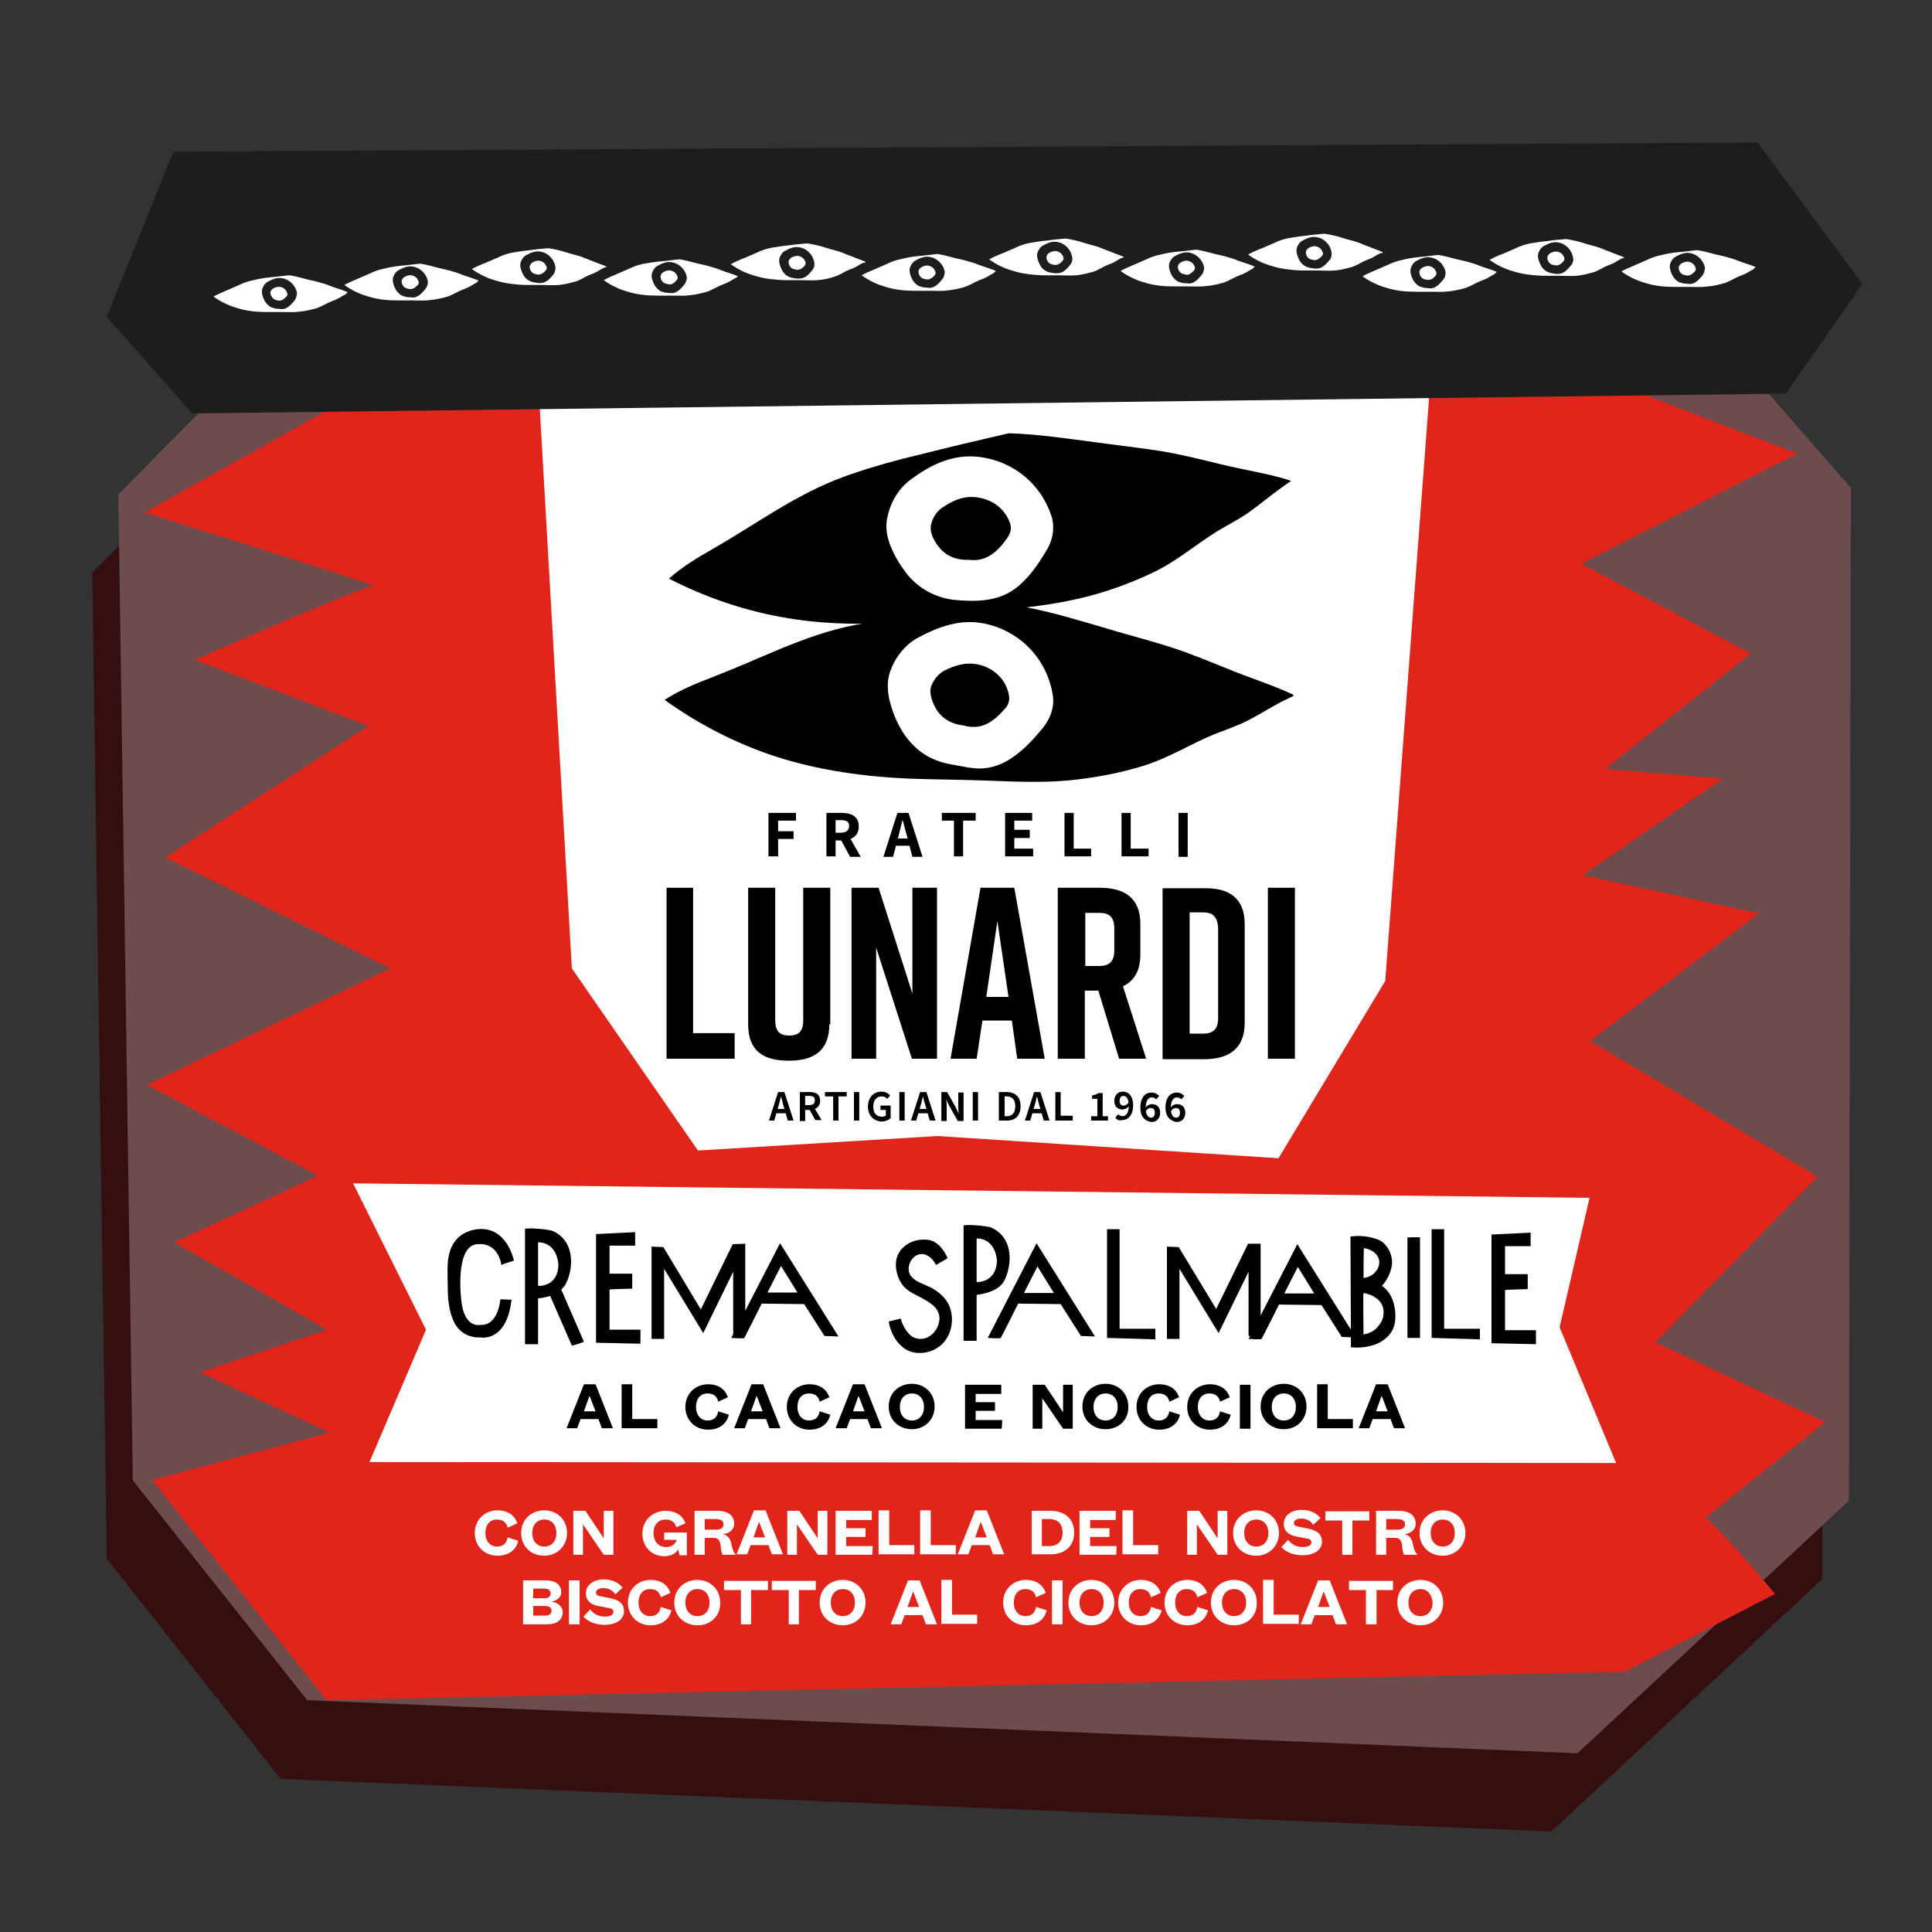
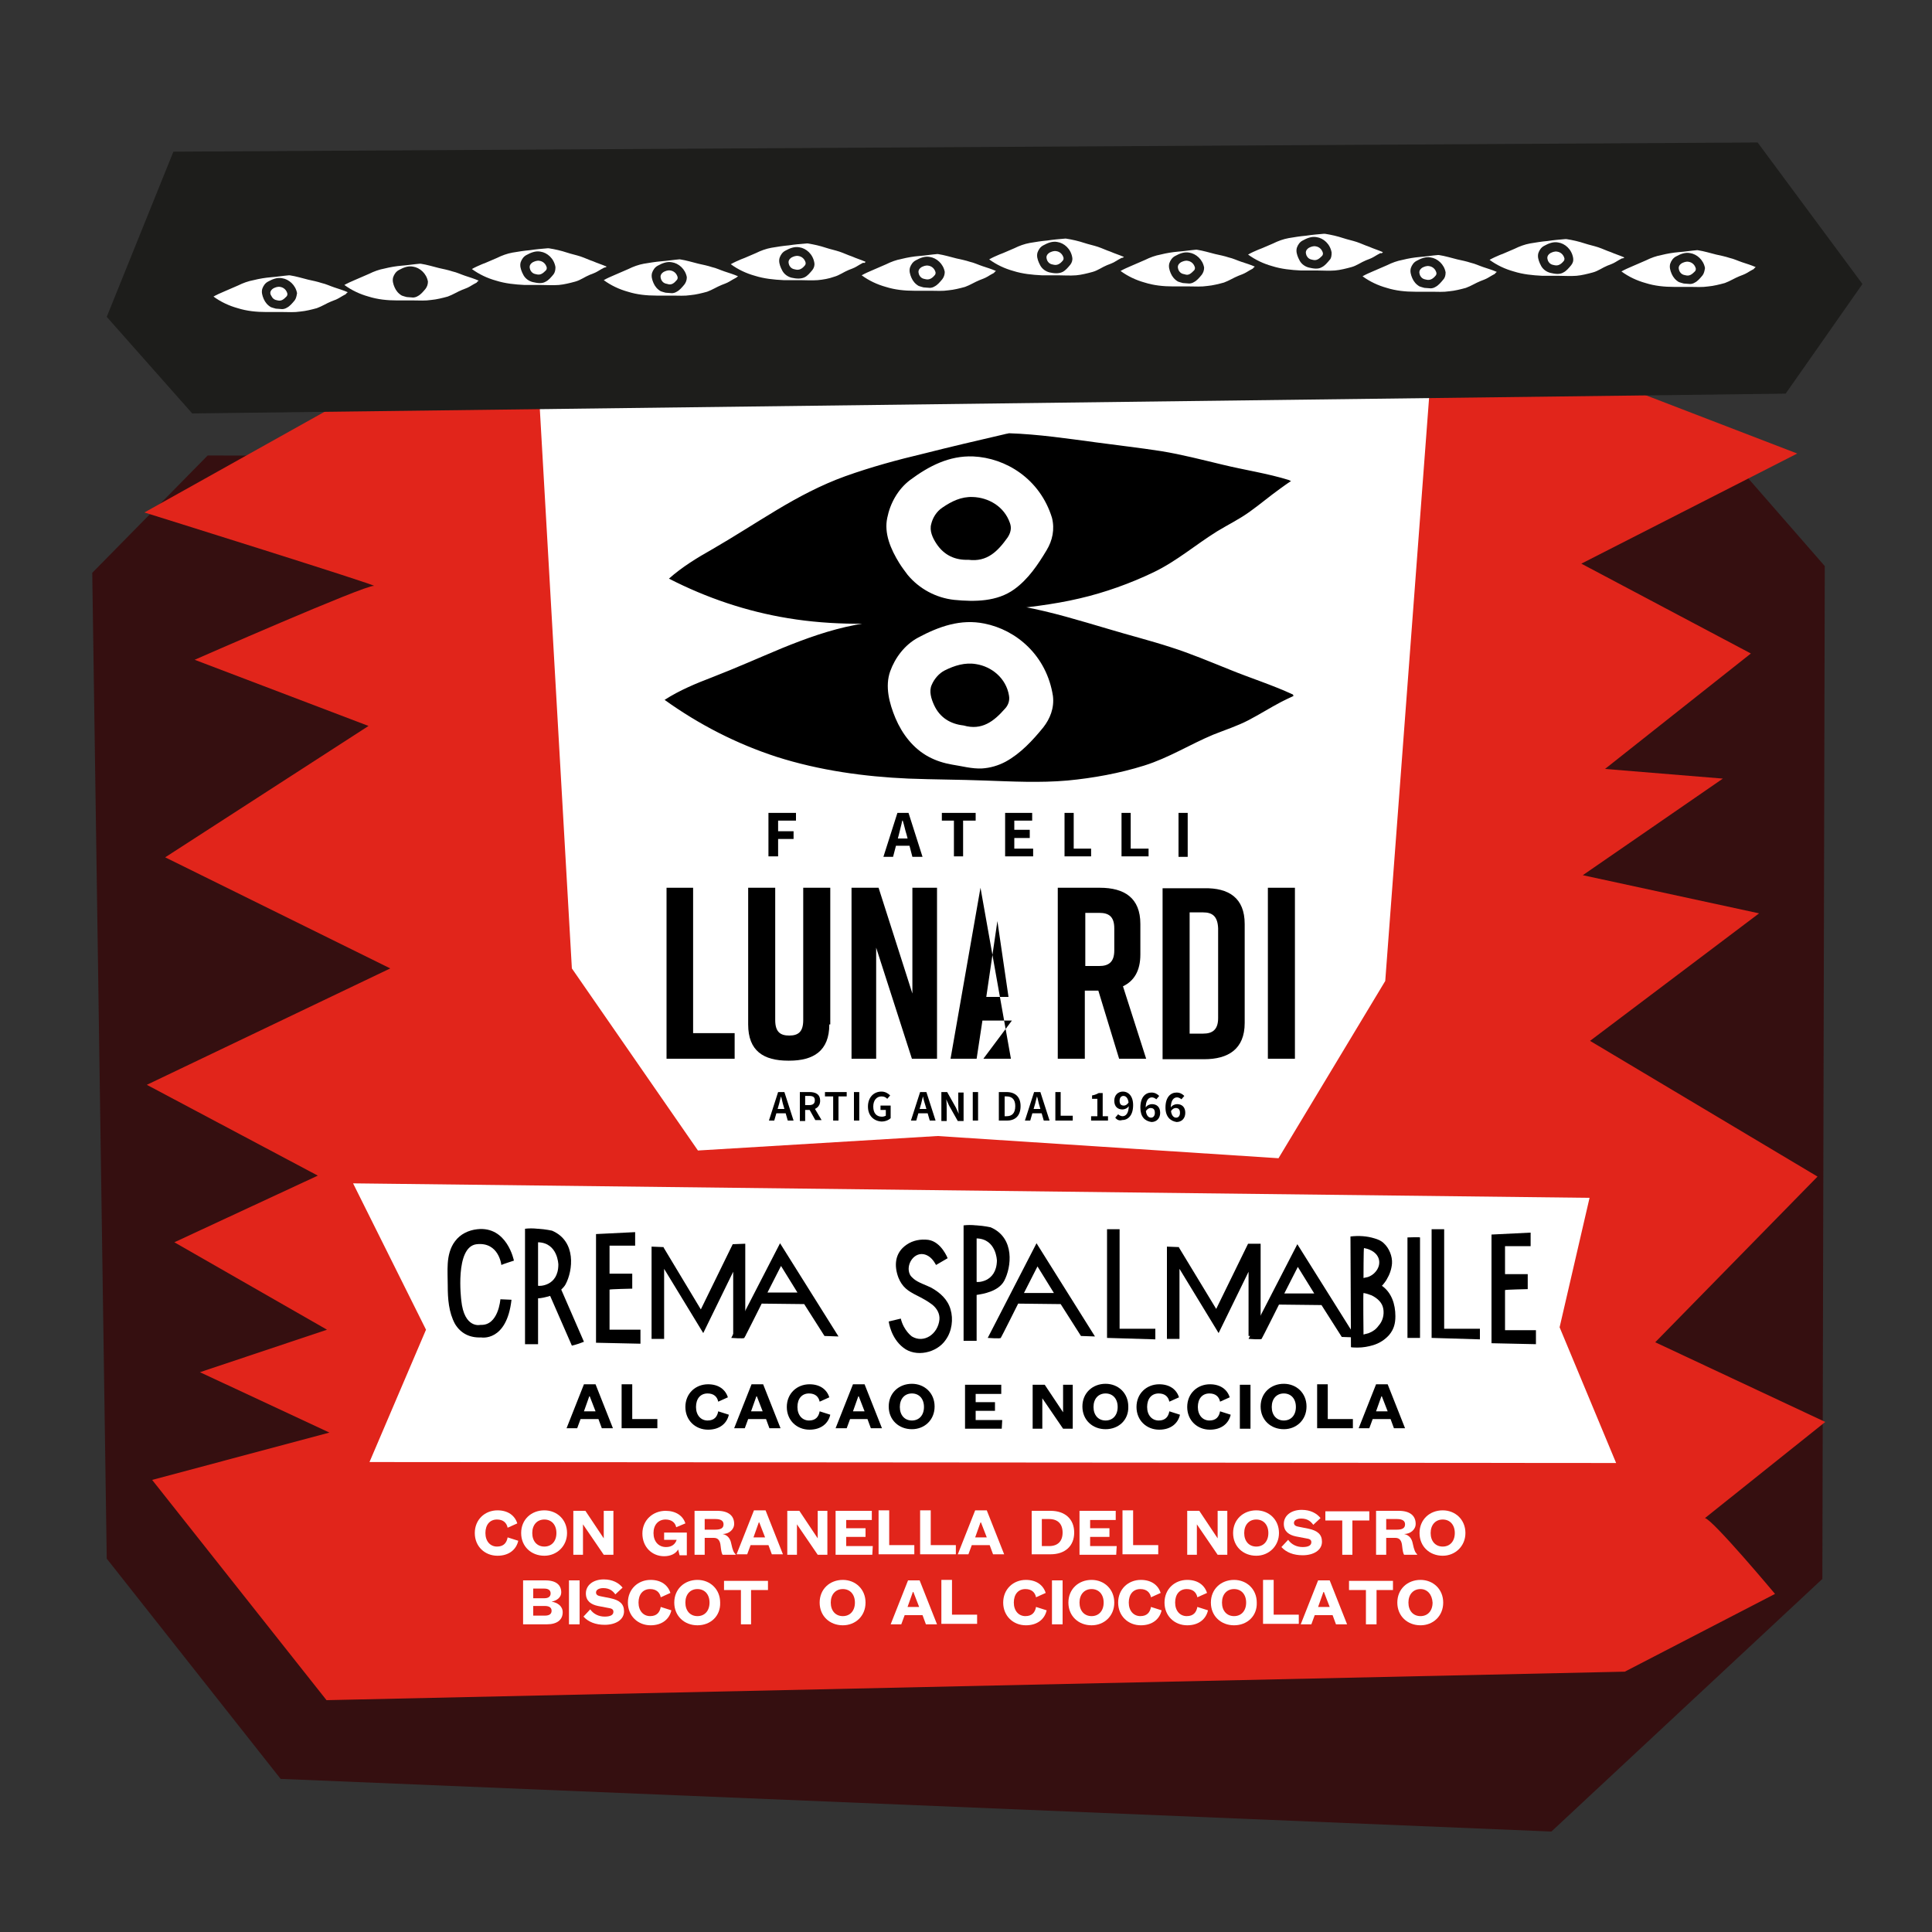
<svg xmlns="http://www.w3.org/2000/svg" version="1.1" id="Livello_1" x="0px" y="0px" viewBox="0 0 400 400" style="enable-background:new 0 0 400 400;" xml:space="preserve">
  <rect x="0" y="0" width="400" height="400" fill="#333333" stroke="none" />
  <style type="text/css"> .st0{fill:#350F10;} .st1{fill:#6C4C4C;} .st2{fill:#E1251B;} .st3{fill:#FFFFFF;} .st4{fill:#1D1D1B;} </style>
  <g>
    <g>
      <polygon class="st0" points="43,94.3 19.1,118.6 22.1,322.7 58.1,368.3 321.2,379.2 377.3,326.9 377.8,117.2 358.6,95.2 " />
    </g>
    <g>
-       <polygon class="st1" points="48.4,78.1 24.5,102.4 27.5,306.5 63.6,352 326.6,363 382.8,310.7 383.2,101 364,79 " />
-     </g>
+       </g>
    <g>
      <path class="st2" d="M336.4,346.1l31.1-16.1c0,0-12.8-15.3-14.5-15.7l24.9-19.9l-35.2-16.5l33.6-34.3l-47.1-28.1l35-26.4 l-36.5-7.9l29-20l-24.4-2l30.2-23.9l-35.1-18.6l44.7-22.8l-39.5-15.2h-14.8v-0.1H87.6l0,0h-8.5l-49.2,27.5 c0,0,49.3,15.4,47.5,15.2c-1.8-0.2-37.1,15.3-37.1,15.3l36,13.7l-42.1,27.2l46.6,23l-50.4,24.1l35.4,18.8l-29.7,13.8l31.6,18.1 l-26.3,8.8l26.8,12.5l-36.7,9.8L67.6,352L336.4,346.1z" />
    </g>
    <g>
      <g>
        <polygon class="st3" points="110.7,66.1 118.4,200.5 144.5,238.2 194.1,235.2 264.7,239.8 286.8,203.1 297.1,66.1 " />
      </g>
      <g>
        <g>
          <polygon points="152.1,219.2 138,219.2 138,183.8 143.5,183.8 143.5,213.9 152.1,213.9 " />
        </g>
        <g>
          <path d="M171.7,212.1c0,5.5-3.3,7.5-8.3,7.5h-0.2c-5.1,0-8.3-2-8.3-7.5v-28.3h5.6v27.4c0,2.5,1.1,3.2,2.9,3.2 c1.8,0,2.9-0.7,2.9-3.2v-27.4h5.6v28.3H171.7z" />
        </g>
        <g>
          <polygon points="176.3,219.2 176.3,183.8 181.9,183.8 188.9,205.7 188.9,183.8 194,183.8 194,219.2 188.8,219.2 181.4,196.2 181.4,219.2 " />
        </g>
        <g>
-           <path d="M209.5,211.3h-6.1l-1.2,7.9h-5.4l6.2-35.4h7l6.3,35.4h-5.7L209.5,211.3z M208.8,206.4l-2.3-15.7l-2.3,15.7H208.8z" />
+           <path d="M209.5,211.3h-6.1l-1.2,7.9h-5.4l6.2-35.4l6.3,35.4h-5.7L209.5,211.3z M208.8,206.4l-2.3-15.7l-2.3,15.7H208.8z" />
        </g>
        <g>
          <path d="M231.7,219.2l-4.3-14.1h-2.8v14.1H219v-35.4h8.7c5.1,0,8.4,2.1,8.4,7.5v6.3c0,3.4-1.3,5.5-3.6,6.6l4.8,15H231.7z M224.7,200h2.9c1.8,0,3.1-0.7,3.1-3.2v-4.6c0-2.5-1.2-3.2-3.1-3.2h-2.9V200z" />
        </g>
        <g>
          <path d="M257.7,191.3v20.5c0,5.4-3.4,7.5-8.4,7.5h-8.6v-35.4h8.6C254.4,183.8,257.7,185.9,257.7,191.3 M249.1,188.9h-2.8V214 h2.8c1.8,0,3.1-0.7,3.1-3.2v-18.6C252.1,189.6,250.9,188.9,249.1,188.9" />
        </g>
        <g>
          <rect x="262.5" y="183.8" width="5.6" height="35.4" />
        </g>
        <g>
          <path d="M200.5,115.9c-2.7,0.1-5-0.9-6.6-3.3c-0.8-1.2-1.5-2.7-1.1-4.1c0.3-1.3,1.1-2.6,2.3-3.4c1.9-1.3,3.9-2.3,6.3-2.2 c3.2,0.1,6.5,1.9,7.7,5.4c0.4,1.1,0.1,2.1-0.5,3C206.6,114.1,204.4,116.4,200.5,115.9" />
        </g>
        <g>
          <path d="M266.9,99.4c-4.5-1.4-9.3-2.1-13.8-3.2c-4.2-1-8.4-2.1-12.7-2.8c-4.5-0.7-9-1.2-13.4-1.8c-6-0.8-12-1.7-18.1-1.9 c-0.3,0.1-0.6,0.1-0.9,0.2c-5.6,1.3-11.2,2.6-16.7,4c-5.5,1.3-11,2.8-16.3,4.7c-5,1.8-9.7,4.3-14.2,7s-8.8,5.5-13.3,8.1 c-3.2,1.8-6.3,3.7-9,6.1c7.8,4,16.1,6.8,24.7,8.2c9.1,1.5,18.5,1.4,27.7,0.4c5.2-0.5,10.5-1.4,15.7-2c5.7-0.6,11.4-1.2,16.9-2.5 c5.2-1.2,10.5-3.1,15.3-5.4s8.7-5.7,13.2-8.5c2.3-1.4,4.6-2.5,6.8-4.1c2.1-1.5,4.1-3.2,6.2-4.7c0.7-0.5,1.5-1.1,2.3-1.6 C267.1,99.5,267,99.5,266.9,99.4 M216.7,113.9c-1.8,3-3.8,6-6.7,8.1c-3.6,2.6-8.2,2.6-12.4,2.2c-3.8-0.4-7.3-2.3-9.7-5.2 c-0.6-0.8-1.2-1.6-1.7-2.4c-1.8-2.9-3.2-6.2-2.5-9.4c0.6-3,2.2-5.9,4.7-7.8c3.9-2.9,8.1-5.1,13.1-4.9 c6.7,0.3,13.8,4.6,16.3,12.7C218.4,109.6,217.9,111.9,216.7,113.9" />
        </g>
        <g>
          <path d="M199.5,150.2c-2.7-0.3-4.9-1.6-6.1-4.2c-0.6-1.3-1.1-2.9-0.5-4.2c0.5-1.2,1.5-2.4,2.7-3c2-1,4.2-1.7,6.5-1.3 c3.2,0.5,6.2,2.9,6.8,6.5c0.2,1.1-0.2,2.1-0.9,2.8C205.8,149.3,203.3,151.3,199.5,150.2" />
        </g>
        <g>
          <path d="M267.7,143.8c-4.3-2-8.8-3.4-13.2-5.2c-4-1.6-8-3.3-12.1-4.6c-4.3-1.4-8.7-2.5-13-3.8c-5.8-1.7-11.6-3.5-17.6-4.6 c-0.3,0-0.6,0-0.9,0.1c-5.7,0.4-11.4,0.9-17.1,1.5c-5.6,0.5-11.3,1.1-16.8,2.2c-5.2,1-10.2,2.8-15.1,4.8c-4.8,2-9.5,4.1-14.4,6 c-3.4,1.3-6.8,2.7-9.9,4.7c7.1,5.1,14.9,9.1,23.2,11.8c8.8,2.8,18.1,4.1,27.3,4.5c5.3,0.2,10.5,0.2,15.8,0.4 c5.7,0.2,11.4,0.5,17.1,0c5.3-0.5,10.8-1.5,15.9-3.1c5.1-1.6,9.5-4.4,14.3-6.4c2.5-1,5-1.8,7.3-3s4.5-2.6,6.8-3.8 c0.8-0.4,1.6-0.8,2.5-1.2L267.7,143.8z M216,150.6c-2.2,2.7-4.7,5.4-7.8,7.1c-1.5,0.8-3.2,1.3-4.9,1.4c-2.1,0.1-4.2-0.5-6.2-0.8 c-1.7-0.3-3.3-0.8-4.8-1.6c-3.2-1.7-5.5-4.7-6.9-8c-1.3-3.1-2.2-6.6-1.1-9.7c1-2.8,3-5.5,5.8-7c4.3-2.3,8.8-3.9,13.7-2.9 c6.6,1.3,12.9,6.6,14.2,15C218.3,146.6,217.4,148.8,216,150.6" />
        </g>
        <g>
          <path d="M161.1,226.1h1.3l1.9,5.9h-1.2l-0.9-3.1c-0.2-0.6-0.3-1.3-0.5-1.9l0,0c-0.2,0.6-0.3,1.3-0.5,1.9l-0.9,3.1h-1.1 L161.1,226.1z M160.4,229.6h2.8v0.9h-2.8V229.6z" />
        </g>
        <g>
          <path d="M165.6,226.1h2c1.2,0,2.2,0.4,2.2,1.8c0,1.3-1,1.9-2.2,1.9h-0.9v2.3h-1.1V226.1z M167.5,228.8c0.8,0,1.2-0.3,1.2-1 s-0.4-0.9-1.2-0.9h-0.8v1.9H167.5z M167.4,229.4l0.8-0.7l1.9,3.2h-1.3L167.4,229.4z" />
        </g>
        <g>
          <polygon points="172.5,227 170.8,227 170.8,226.1 175.3,226.1 175.3,227 173.6,227 173.6,232 172.5,232 " />
        </g>
        <g>
          <rect x="176.8" y="226.1" width="1.1" height="5.9" />
        </g>
        <g>
          <path d="M179.7,229.1c0-1.9,1.2-3.1,2.8-3.1c0.8,0,1.4,0.4,1.8,0.8l-0.6,0.7c-0.3-0.3-0.6-0.5-1.2-0.5c-1,0-1.7,0.8-1.7,2.1 s0.6,2.1,1.8,2.1c0.3,0,0.6-0.1,0.8-0.2v-1.2h-1.1v-0.9h2.1v2.6c-0.4,0.4-1.1,0.7-1.9,0.7C180.9,232.1,179.7,231,179.7,229.1" />
        </g>
        <g>
-           <rect x="186.2" y="226.1" width="1.1" height="5.9" />
-         </g>
+           </g>
        <g>
          <path d="M190.5,226.1h1.3l1.9,5.9h-1.2l-0.9-3.1c-0.2-0.6-0.4-1.3-0.5-1.9l0,0c-0.2,0.6-0.3,1.3-0.5,1.9l-0.9,3.1h-1.1 L190.5,226.1z M189.7,229.6h2.8v0.9h-2.8V229.6z" />
        </g>
        <g>
          <path d="M194.9,226.1h1.2l1.8,3.2l0.6,1.3l0,0c-0.1-0.6-0.1-1.4-0.1-2v-2.4h1.1v5.9h-1.2l-1.8-3.2l-0.6-1.3l0,0 c0.1,0.6,0.1,1.4,0.1,2v2.5h-1.1V226.1z" />
        </g>
        <g>
          <rect x="201.4" y="226.1" width="1.1" height="5.9" />
        </g>
        <g>
          <path d="M206.8,226.1h1.6c1.8,0,2.9,1,2.9,2.9c0,2-1.1,3-2.8,3h-1.7V226.1z M208.4,231.1c1.1,0,1.8-0.6,1.8-2.1 c0-1.4-0.7-2-1.8-2H208v4.1H208.4z" />
        </g>
        <g>
          <path d="M214.1,226.1h1.3l1.9,5.9h-1.2l-0.9-3.1c-0.2-0.6-0.3-1.3-0.5-1.9l0,0c-0.2,0.6-0.3,1.3-0.5,1.9l-0.9,3.1h-1.1 L214.1,226.1z M213.4,229.6h2.8v0.9h-2.8V229.6z" />
        </g>
        <g>
          <polygon points="218.5,226.1 219.6,226.1 219.6,231 222.1,231 222.1,232 218.5,232 " />
        </g>
        <g>
          <path d="M225.9,231.1h1.3v-3.6h-1.1v-0.7c0.6-0.1,1-0.3,1.4-0.5h0.8v4.8h1.1v0.9h-3.5V231.1z" />
        </g>
        <g>
          <path d="M230.9,231.4l0.6-0.7c0.2,0.2,0.6,0.4,0.9,0.4c0.7,0,1.3-0.6,1.3-2.2c0-1.4-0.5-2-1.1-2c-0.5,0-0.8,0.4-0.8,1 c0,0.7,0.3,1,0.9,1c0.3,0,0.7-0.2,1-0.7v0.8c-0.3,0.5-0.9,0.7-1.3,0.7c-1,0-1.7-0.6-1.7-1.8s0.8-1.9,1.8-1.9 c1.1,0,2.1,0.9,2.1,2.8c0,2.2-1.1,3.1-2.3,3.1C231.7,232.1,231.2,231.8,230.9,231.4" />
        </g>
        <g>
          <path d="M236.1,229.3c0-2.2,1.1-3.1,2.3-3.1c0.7,0,1.2,0.3,1.6,0.7l-0.6,0.7c-0.2-0.2-0.6-0.4-0.9-0.4c-0.7,0-1.3,0.6-1.3,2.2 c0,1.4,0.5,2,1.1,2c0.5,0,0.8-0.4,0.8-1c0-0.7-0.3-1-0.9-1c-0.3,0-0.7,0.2-1,0.7v-0.8c0.3-0.5,0.9-0.7,1.3-0.7 c1,0,1.7,0.6,1.7,1.8s-0.8,1.9-1.8,1.9C237,232.1,236.1,231.2,236.1,229.3" />
        </g>
        <g>
          <path d="M241.3,229.3c0-2.2,1.1-3.1,2.3-3.1c0.7,0,1.2,0.3,1.6,0.7l-0.6,0.7c-0.2-0.2-0.6-0.4-0.9-0.4c-0.7,0-1.3,0.6-1.3,2.2 c0,1.4,0.5,2,1.1,2c0.5,0,0.8-0.4,0.8-1c0-0.7-0.3-1-0.9-1c-0.3,0-0.7,0.2-1,0.7v-0.8c0.3-0.5,0.9-0.7,1.3-0.7 c1,0,1.7,0.6,1.7,1.8s-0.8,1.9-1.8,1.9C242.3,232.1,241.3,231.2,241.3,229.3" />
        </g>
        <g>
          <polygon points="159.1,168.3 164.8,168.3 164.8,169.9 161.1,169.9 161.1,172.1 164.3,172.1 164.3,173.7 161.1,173.7 161.1,177.3 159.1,177.3 " />
        </g>
        <g>
-           <path d="M171.1,168.3h3.2c1.9,0,3.5,0.7,3.5,2.8c0,2-1.5,2.9-3.5,2.9H173v3.3h-1.9V168.3z M174.1,172.4c1.1,0,1.7-0.5,1.7-1.4 s-0.6-1.2-1.7-1.2H173v2.6L174.1,172.4L174.1,172.4z M173.9,173.5l1.4-1.2l2.9,5.1H176L173.9,173.5z" />
-         </g>
+           </g>
        <g>
          <path d="M185.8,168.3h2.3l2.9,9.1h-2.1l-1.2-4.6c-0.3-0.9-0.5-2-0.8-2.9h-0.1c-0.2,1-0.5,2-0.7,2.9l-1.2,4.6h-2L185.8,168.3z M184.8,173.6h4.3v1.5h-4.3V173.6z" />
        </g>
        <g>
          <polygon points="197.5,169.9 195,169.9 195,168.3 202,168.3 202,169.9 199.4,169.9 199.4,177.3 197.5,177.3 " />
        </g>
        <g>
          <polygon points="208.1,168.3 213.7,168.3 213.7,169.9 210,169.9 210,171.8 213.2,171.8 213.2,173.5 210,173.5 210,175.7 213.9,175.7 213.9,177.3 208.1,177.3 " />
        </g>
        <g>
          <polygon points="220.4,168.3 222.3,168.3 222.3,175.7 225.9,175.7 225.9,177.3 220.4,177.3 " />
        </g>
        <g>
          <polygon points="232.2,168.3 234.1,168.3 234.1,175.7 237.8,175.7 237.8,177.3 232.2,177.3 " />
        </g>
        <g>
          <rect x="244" y="168.3" width="1.9" height="9.1" />
        </g>
      </g>
    </g>
    <g>
      <path class="st0" d="M80.2,193.2" />
    </g>
    <g>
      <g>
        <polygon class="st3" points="334.6,302.9 322.9,274.8 329.1,248 73.1,245 88.2,275.3 76.5,302.7 " />
      </g>
      <g>
        <path d="M103.6,269l2.3,0.1c-1,8.8-6.3,7.8-6.3,7.8c-2.3,0.1-4.2-0.8-5.4-2.8c-1.3-2.4-1.5-5.2-1.5-7.9c0-1.5-0.1-3.1,0-4.6 c0.1-1.6,0.5-3.3,1.5-4.6c1.1-1.5,2.8-2.3,4.6-2.5c6.2-0.7,7.6,6.5,7.6,6.5s-2.5,0.8-2.6,0.9c0,0-0.5-4.8-5.1-4.3 s-3.2,11.6-3.2,11.6c0.6,6,4,5.1,4,5.1C103.2,274.5,103.6,269,103.6,269z" />
        <path d="M120.9,277.8c-0.8,0.3-1.6,0.6-2.5,0.8l-4.5-10.3c-1,0.3-1.9,0.5-2.5,0.5v9.5h-2.7v-23.9c0.8-0.1,1.7-0.1,2.6,0h0.1l0,0 c1.6,0.1,2.9,0.4,2.9,0.4c5.1,2.2,4.3,8.3,2.8,11.1c-0.2,0.4-0.6,0.8-0.9,1.1L120.9,277.8z M115.6,261.8c0,0-0.1-4.5-4.2-4.6v9 C111.5,266.3,115.6,266.4,115.6,261.8z" />
        <path d="M126.2,275.3h6.4v2.9l-9.2-0.2v-22.5l8.1-0.4v2.8h-5.3v5.8h4.7v3.1c0,0-4.7,0.1-4.7,0.2S126.2,275.3,126.2,275.3 L126.2,275.3z" />
        <path d="M154.3,257.5v19.1h-2.5v-13.3l-6.2,12.7l-8.1-13.3v14.5h-2.6v-19.1l2.5,0.1v0.1l7.7,12.8l6.6-13.5L154.3,257.5z" />
        <path d="M173.6,276.7l-2.9-0.1l-4.2-6.6l-8.8-0.1c0,0-3.5,7-3.6,7.1c-0.1,0.2-2.7,0-2.7,0l10.1-19.6L173.6,276.7z M165.1,267.6 l-3.4-5.5l-2.8,5.5H165.1z" />
        <path d="M195.8,277.4c-1.8,2.7-6.2,3.7-8.8,1.6c-2.6-2-3-5.4-3-5.4l2.5-0.6c0.6,2.5,2.3,3.7,2.3,3.7c2.5,1.5,5.4-0.5,5.7-3.5 c0.1-1.2-0.5-2.3-1.5-3.1c-0.9-0.7-2.2-1.4-3.2-1.9c-1.8-0.9-3-1.7-3.8-3.7c-0.9-2.4-0.8-5.1,1.7-6.8c1.3-0.9,2.9-1.2,4.5-1 c2.7,0.4,4,3.8,4,3.8l-2.4,1.4c-0.5-0.9-1.1-1.7-2.1-2.1c-2.4-0.9-4.3,2.1-3.3,4.1c0.2,0.4,0.5,0.6,0.8,0.9 c1,0.8,2.4,1.2,3.6,1.8c1.8,1,3.4,2.4,4,4.5C197.4,273.1,197.1,275.6,195.8,277.4z" />
        <path d="M207.9,265.2c-1.2,2.2-4.4,2.7-5.7,2.9v9.5h-2.7v-23.9c0.8-0.1,1.7-0.1,2.6,0h0.1l0,0c1.6,0.1,2.9,0.4,2.9,0.4 C210.2,256.3,209.4,262.4,207.9,265.2z M206.4,261c0,0-0.1-4.5-4.2-4.6v9C202.2,265.5,206.3,265.6,206.4,261z" />
        <path d="M226.7,276.7l-2.9-0.1l-4.2-6.6l-8.8-0.1c0,0-3.5,7-3.6,7.1c-0.1,0.2-2.7,0-2.7,0l10.1-19.6L226.7,276.7z M218.2,267.7 l-3.4-5.5l-2.8,5.5H218.2z" />
        <path d="M239.2,275.1v2.2l-10-0.3v-22.5h2.6v20.6L239.2,275.1z" />
        <path d="M261,257.5v19.1h-2.5v-13.3l-6.2,12.7l-8.1-13.3v14.5h-2.6v-19.1l2.5,0.1v0.1l7.7,12.7l6.6-13.5L261,257.5z" />
        <path d="M280.7,276.9l-2.9-0.1l-4.2-6.6l-8.8-0.1c0,0-3.5,7-3.6,7.1c-0.1,0.2-2.7,0-2.7,0l10.1-19.6L280.7,276.9z M272.1,267.8 l-3.4-5.5l-2.8,5.5H272.1z" />
        <path d="M288.9,272.5c0,1.5-0.3,2.7-1.3,3.9c-0.9,1-2,1.7-3.3,2.1c-1,0.3-2.1,0.5-3.2,0.5c-0.1,0-1.4,0-1.4-0.1l-0.1-22.9 c1.7-0.2,3.4-0.1,5,0.4c0.7,0.2,1.4,0.5,1.9,1c1.1,1,1.8,2.7,1.7,4.2c-0.1,1.2-0.5,2.3-1.1,3.3c0,0.1-0.9,1.3-1,1.3 C288.1,267.6,288.9,270,288.9,272.5z M286.4,271c-0.2-1.3-1.2-2.2-2.4-2.8c-0.5-0.2-1.1-0.4-1.7-0.5c-0.1,0,0,8.6,0,8.6l1.1-0.3 c0.8-0.3,1.5-0.8,2-1.5C286.3,273.5,286.6,272.2,286.4,271z M282.3,264.6c0,0,0.8-0.2,0.9-0.2c0.6-0.2,1.2-0.6,1.6-1.1 c0.6-0.7,0.9-1.6,0.7-2.5c-0.2-0.9-0.9-1.6-1.8-2c-0.4-0.2-0.8-0.3-1.3-0.4C282.3,258.5,282.3,264.6,282.3,264.6z" />
        <path d="M294,256.2c0,0.1,0,20.8,0,20.8h-2.6v-20.8C291.3,256.2,294,256.1,294,256.2z" />
        <path d="M306.4,275.1v2.2l-10-0.3v-22.5h2.6v20.6L306.4,275.1z" />
        <path d="M311.6,275.4h6.4v2.9l-9.2-0.2v-22.5l8.1-0.4v2.8h-5.3v5.8h4.7v3.1c0,0-4.7,0.1-4.7,0.2S311.6,275.4,311.6,275.4 L311.6,275.4z" />
      </g>
      <g>
        <path class="st3" d="M107.3,319c-0.4,1.8-1.9,3.1-4.3,3.1c-2.6,0-4.7-1.9-4.7-4.7c0-2.8,2.1-4.7,4.7-4.7c2.2,0,3.6,1.1,4.1,2.7 l-2,0.9c-0.2-1-0.9-1.7-2.2-1.7c-1.5,0-2.4,1.1-2.4,2.8c0,1.7,1,2.8,2.4,2.8s2-0.8,2.2-1.9L107.3,319z" />
        <path class="st3" d="M112.7,322.1c-2.7,0-4.8-1.9-4.8-4.7c0-2.8,2.1-4.7,4.8-4.7c2.6,0,4.7,1.9,4.7,4.7 C117.4,320.1,115.3,322.1,112.7,322.1z M112.7,314.6c-1.5,0-2.5,1.1-2.5,2.8s1,2.8,2.5,2.8s2.5-1.1,2.5-2.8 S114.2,314.6,112.7,314.6z" />
        <path class="st3" d="M125,318.5v-5.7h2v9.1h-2l-4.3-6.3v6.3h-2v-9.1h2.5L125,318.5z" />
        <path class="st3" d="M140,316.2c-0.2-1-1-1.6-2.2-1.6c-1.5,0-2.5,1.1-2.5,2.8c0,1.7,1,2.9,2.6,2.9c1.2,0,1.9-0.6,2.2-1.5h-2.6 v-1.5h4.7v4.7h-1.5l-0.3-1.2c-0.5,0.9-1.6,1.4-2.9,1.4c-2.5,0-4.5-1.9-4.5-4.7c0-2.8,2.2-4.7,4.8-4.7c2.1,0,3.6,1,4.1,2.6 L140,316.2z" />
        <path class="st3" d="M149.6,321.9c-0.2-0.3-0.3-0.9-0.4-1.8c-0.1-1.1-0.5-1.7-1.4-1.7h-1.9v3.5h-2.1v-9.1h4.7 c2.3,0,3.5,1,3.5,2.7c0,1.2-1.1,2.1-2.4,2.1c1,0.2,1.6,0.9,1.8,2c0.3,1.4,0.5,1.8,0.9,2.2v0.1L149.6,321.9L149.6,321.9z M145.9,316.7h2.2c1.1,0,1.7-0.3,1.7-1.1c0-0.7-0.5-1.1-1.7-1.1h-2.2V316.7z" />
        <path class="st3" d="M159.1,319.9h-3.7l-0.7,1.9h-2.2l3.6-9.1h2.4l3.6,9.1h-2.3L159.1,319.9z M156,318.3h2.4l-1.2-3.1h-0.1 L156,318.3z" />
        <path class="st3" d="M169.3,318.5v-5.7h2v9.1h-2l-4.3-6.3v6.3h-2v-9.1h2.5L169.3,318.5z" />
        <path class="st3" d="M180.6,321.9H173v-9.1h7.5v1.9h-5.3v1.7h4v1.8h-4v1.9h5.5L180.6,321.9L180.6,321.9z" />
        <path class="st3" d="M184.1,312.8v7.1h5.2v1.9h-7.4v-9.1h2.2V312.8z" />
        <path class="st3" d="M192.7,312.8v7.1h5.2v1.9h-7.4v-9.1h2.2V312.8z" />
        <path class="st3" d="M204.9,319.9h-3.7l-0.7,1.9h-2.2l3.6-9.1h2.4l3.6,9.1h-2.3L204.9,319.9z M201.9,318.3h2.4l-1.2-3.1H203 L201.9,318.3z" />
        <path class="st3" d="M213.6,312.8h3.9c3,0,4.9,1.7,4.9,4.5s-1.9,4.5-4.9,4.5h-3.9V312.8z M217.2,320.1c1.8,0,2.8-1,2.8-2.8 s-1-2.8-2.8-2.8h-1.5v5.6L217.2,320.1L217.2,320.1z" />
        <path class="st3" d="M231.1,321.9h-7.6v-9.1h7.5v1.9h-5.3v1.7h4v1.8h-4v1.9h5.5L231.1,321.9L231.1,321.9z" />
        <path class="st3" d="M234.6,312.8v7.1h5.2v1.9h-7.4v-9.1h2.2V312.8z" />
        <path class="st3" d="M252.1,318.5v-5.7h2v9.1h-2l-4.3-6.3v6.3h-2v-9.1h2.5L252.1,318.5z" />
        <path class="st3" d="M260.1,322.1c-2.7,0-4.8-1.9-4.8-4.7c0-2.8,2.1-4.7,4.8-4.7c2.6,0,4.7,1.9,4.7,4.7 C264.8,320.1,262.7,322.1,260.1,322.1z M260.1,314.6c-1.5,0-2.5,1.1-2.5,2.8s1,2.8,2.5,2.8s2.5-1.1,2.5-2.8 S261.6,314.6,260.1,314.6z" />
        <path class="st3" d="M266.7,318.8c0.7,1,1.8,1.5,3,1.5c1.1,0,1.8-0.3,1.8-1c0-0.6-0.5-0.7-1.1-0.8l-2.1-0.4 c-1.4-0.3-2.5-1-2.5-2.6c0-1.7,1.5-2.9,3.7-2.9c1.8,0,3.1,0.7,3.9,1.7l-1.5,1.4c-0.5-0.7-1.2-1.3-2.5-1.3c-0.8,0-1.5,0.3-1.5,0.9 c0,0.5,0.4,0.7,1,0.8l2,0.4c1.9,0.4,2.8,1.2,2.8,2.7c0,1.8-1.8,2.8-4,2.8c-1.9,0-3.4-0.6-4.4-1.7L266.7,318.8z" />
        <path class="st3" d="M277.9,321.9v-7.1h-3.5v-1.9h9.1v1.9H280v7.1H277.9z" />
        <path class="st3" d="M290.7,321.9c-0.2-0.3-0.3-0.9-0.4-1.8c-0.1-1.1-0.5-1.7-1.4-1.7H287v3.5h-2.1v-9.1h4.7c2.3,0,3.5,1,3.5,2.7 c0,1.2-1.1,2.1-2.4,2.1c1,0.2,1.6,0.9,1.8,2c0.3,1.4,0.5,1.8,0.9,2.2v0.1L290.7,321.9L290.7,321.9z M287,316.7h2.2 c1.1,0,1.7-0.3,1.7-1.1c0-0.7-0.5-1.1-1.7-1.1H287V316.7z" />
        <path class="st3" d="M298.7,322.1c-2.7,0-4.8-1.9-4.8-4.7c0-2.8,2.1-4.7,4.8-4.7c2.6,0,4.7,1.9,4.7,4.7 C303.4,320.1,301.3,322.1,298.7,322.1z M298.7,314.6c-1.5,0-2.5,1.1-2.5,2.8s1,2.8,2.5,2.8s2.5-1.1,2.5-2.8 S300.2,314.6,298.7,314.6z" />
        <path class="st3" d="M116.5,333.8c0,1.6-1.2,2.5-3.3,2.5h-4.9v-9.1h4.6c2.3,0,3.3,1,3.3,2.5c0,1-0.9,1.7-2,1.9 C115.4,331.8,116.5,332.5,116.5,333.8z M110.4,330.9h2.3c0.9,0,1.3-0.4,1.3-1s-0.4-1-1.3-1h-2.3V330.9z M110.4,332.5v2h2.4 c1,0,1.4-0.4,1.4-1s-0.4-1-1.4-1H110.4z" />
        <path class="st3" d="M120,327.2v9.1h-2.2v-9.1H120z" />
        <path class="st3" d="M122.2,333.2c0.7,1,1.8,1.5,3,1.5c1.1,0,1.8-0.3,1.8-1c0-0.6-0.5-0.7-1.1-0.8l-2.1-0.4 c-1.4-0.3-2.5-1-2.5-2.6c0-1.7,1.5-2.9,3.7-2.9c1.8,0,3.1,0.7,3.9,1.7l-1.5,1.4c-0.5-0.7-1.2-1.3-2.5-1.3c-0.8,0-1.5,0.3-1.5,0.9 c0,0.5,0.4,0.7,1,0.8l2,0.4c1.9,0.4,2.8,1.2,2.8,2.7c0,1.8-1.8,2.8-4,2.8c-1.9,0-3.4-0.6-4.4-1.7L122.2,333.2z" />
        <path class="st3" d="M139,333.4c-0.4,1.8-1.9,3.1-4.3,3.1c-2.6,0-4.7-1.9-4.7-4.7c0-2.8,2.1-4.7,4.7-4.7c2.2,0,3.6,1.1,4.1,2.7 l-2,0.9c-0.2-1-0.9-1.7-2.2-1.7c-1.5,0-2.4,1.1-2.4,2.8c0,1.7,1,2.8,2.4,2.8s2-0.8,2.2-1.9L139,333.4z" />
        <path class="st3" d="M144.4,336.5c-2.7,0-4.8-1.9-4.8-4.7c0-2.8,2.1-4.7,4.8-4.7c2.6,0,4.7,1.9,4.7,4.7 C149.2,334.6,147.1,336.5,144.4,336.5z M144.4,329c-1.5,0-2.5,1.1-2.5,2.8c0,1.7,1,2.8,2.5,2.8s2.5-1.1,2.5-2.8 S145.9,329,144.4,329z" />
        <path class="st3" d="M153.4,336.3v-7.1h-3.5v-1.9h9.1v1.9h-3.5v7.1H153.4z" />
-         <path class="st3" d="M163.3,336.3v-7.1h-3.5v-1.9h9.1v1.9h-3.5v7.1H163.3z" />
        <path class="st3" d="M174.5,336.5c-2.7,0-4.8-1.9-4.8-4.7c0-2.8,2.1-4.7,4.8-4.7c2.6,0,4.7,1.9,4.7,4.7S177.1,336.5,174.5,336.5z M174.5,329c-1.5,0-2.5,1.1-2.5,2.8c0,1.7,1,2.8,2.5,2.8s2.5-1.1,2.5-2.8S176,329,174.5,329z" />
        <path class="st3" d="M191,334.4h-3.7l-0.7,1.9h-2.2l3.6-9.1h2.4l3.6,9.1h-2.3L191,334.4z M187.9,332.7h2.4l-1.2-3.1H189 L187.9,332.7z" />
        <path class="st3" d="M197.1,327.2v7.1h5.2v1.9h-7.4v-9.1h2.2V327.2z" />
        <path class="st3" d="M216.7,333.4c-0.4,1.8-1.9,3.1-4.3,3.1c-2.6,0-4.7-1.9-4.7-4.7c0-2.8,2.1-4.7,4.7-4.7c2.2,0,3.6,1.1,4.1,2.7 l-2,0.9c-0.2-1-0.9-1.7-2.2-1.7c-1.5,0-2.4,1.1-2.4,2.8c0,1.7,1,2.8,2.4,2.8s2-0.8,2.2-1.9L216.7,333.4z" />
        <path class="st3" d="M220,327.2v9.1h-2.2v-9.1H220z" />
        <path class="st3" d="M226,336.5c-2.7,0-4.8-1.9-4.8-4.7c0-2.8,2.1-4.7,4.8-4.7c2.6,0,4.7,1.9,4.7,4.7S228.6,336.5,226,336.5z M226,329c-1.5,0-2.5,1.1-2.5,2.8c0,1.7,1,2.8,2.5,2.8s2.5-1.1,2.5-2.8S227.5,329,226,329z" />
        <path class="st3" d="M240.5,333.4c-0.4,1.8-1.9,3.1-4.3,3.1c-2.6,0-4.7-1.9-4.7-4.7c0-2.8,2.1-4.7,4.7-4.7c2.2,0,3.6,1.1,4.1,2.7 l-2,0.9c-0.2-1-0.9-1.7-2.2-1.7c-1.5,0-2.4,1.1-2.4,2.8c0,1.7,1,2.8,2.4,2.8s2-0.8,2.2-1.9L240.5,333.4z" />
        <path class="st3" d="M250.1,333.4c-0.4,1.8-1.9,3.1-4.3,3.1c-2.6,0-4.7-1.9-4.7-4.7c0-2.8,2.1-4.7,4.7-4.7c2.2,0,3.6,1.1,4.1,2.7 l-2,0.9c-0.2-1-0.9-1.7-2.2-1.7c-1.5,0-2.4,1.1-2.4,2.8c0,1.7,1,2.8,2.4,2.8s2-0.8,2.2-1.9L250.1,333.4z" />
        <path class="st3" d="M255.5,336.5c-2.7,0-4.8-1.9-4.8-4.7c0-2.8,2.1-4.7,4.8-4.7c2.6,0,4.7,1.9,4.7,4.7 C260.3,334.6,258.2,336.5,255.5,336.5z M255.5,329c-1.5,0-2.5,1.1-2.5,2.8c0,1.7,1,2.8,2.5,2.8s2.5-1.1,2.5-2.8 S257,329,255.5,329z" />
        <path class="st3" d="M263.7,327.2v7.1h5.2v1.9h-7.4v-9.1h2.2V327.2z" />
        <path class="st3" d="M275.9,334.4h-3.7l-0.7,1.9h-2.2l3.6-9.1h2.4l3.6,9.1h-2.3L275.9,334.4z M272.9,332.7h2.4l-1.2-3.1H274 L272.9,332.7z" />
        <path class="st3" d="M282.8,336.3v-7.1h-3.5v-1.9h9.1v1.9H285v7.1H282.8z" />
        <path class="st3" d="M294.1,336.5c-2.7,0-4.8-1.9-4.8-4.7c0-2.8,2.1-4.7,4.8-4.7c2.6,0,4.7,1.9,4.7,4.7 C298.8,334.6,296.7,336.5,294.1,336.5z M294.1,329c-1.5,0-2.5,1.1-2.5,2.8c0,1.7,1,2.8,2.5,2.8s2.5-1.1,2.5-2.8 C296.5,330.1,295.5,329,294.1,329z" />
      </g>
      <g>
        <path d="M123.9,293.8h-3.7l-0.7,1.9h-2.2l3.6-9.1h2.4l3.6,9.1h-2.3L123.9,293.8z M120.9,292.2h2.4l-1.2-3.1H122L120.9,292.2z" />
        <path d="M130.9,286.7v7.1h5.2v1.9h-7.4v-9.1h2.2V286.7z" />
        <path d="M150.9,292.9c-0.4,1.8-1.9,3.1-4.3,3.1c-2.6,0-4.7-1.9-4.7-4.7c0-2.8,2.1-4.7,4.7-4.7c2.2,0,3.6,1.1,4.1,2.7l-2,0.9 c-0.2-1-0.9-1.7-2.2-1.7c-1.5,0-2.4,1.1-2.4,2.8c0,1.7,1,2.8,2.4,2.8s2-0.8,2.2-1.9L150.9,292.9z" />
        <path d="M158.6,293.8h-3.7l-0.7,1.9H152l3.6-9.1h2.4l3.6,9.1h-2.3L158.6,293.8z M155.5,292.2h2.4l-1.2-3.1h-0.1L155.5,292.2z" />
        <path d="M171.9,292.9c-0.4,1.8-1.9,3.1-4.3,3.1c-2.6,0-4.7-1.9-4.7-4.7c0-2.8,2.1-4.7,4.7-4.7c2.2,0,3.6,1.1,4.1,2.7l-2,0.9 c-0.2-1-0.9-1.7-2.2-1.7c-1.5,0-2.4,1.1-2.4,2.8c0,1.7,1,2.8,2.4,2.8s2-0.8,2.2-1.9L171.9,292.9z" />
        <path d="M179.6,293.8H176l-0.7,1.9H173l3.6-9.1h2.4l3.6,9.1h-2.3L179.6,293.8z M176.6,292.2h2.4l-1.2-3.1h-0.1L176.6,292.2z" />
        <path d="M188.8,295.9c-2.7,0-4.8-1.9-4.8-4.7c0-2.8,2.1-4.7,4.8-4.7c2.6,0,4.7,1.9,4.7,4.7S191.4,295.9,188.8,295.9z M188.8,288.5c-1.5,0-2.5,1.1-2.5,2.8c0,1.7,1,2.8,2.5,2.8s2.5-1.1,2.5-2.8S190.3,288.5,188.8,288.5z" />
        <path d="M207.4,295.8h-7.6v-9.1h7.5v1.9H202v1.7h4v1.8h-4v1.9h5.5L207.4,295.8L207.4,295.8z" />
        <path d="M220.1,292.4v-5.7h2v9.1h-2l-4.3-6.3v6.3h-2v-9.1h2.5L220.1,292.4z" />
        <path d="M228.9,295.9c-2.7,0-4.8-1.9-4.8-4.7c0-2.8,2.1-4.7,4.8-4.7c2.6,0,4.7,1.9,4.7,4.7C233.7,294,231.6,295.9,228.9,295.9z M228.9,288.5c-1.5,0-2.5,1.1-2.5,2.8c0,1.7,1,2.8,2.5,2.8s2.5-1.1,2.5-2.8S230.4,288.5,228.9,288.5z" />
        <path d="M244.3,292.9c-0.4,1.8-1.9,3.1-4.3,3.1c-2.6,0-4.7-1.9-4.7-4.7c0-2.8,2.1-4.7,4.7-4.7c2.2,0,3.6,1.1,4.1,2.7l-2,0.9 c-0.2-1-0.9-1.7-2.2-1.7c-1.5,0-2.4,1.1-2.4,2.8c0,1.7,1,2.8,2.4,2.8s2-0.8,2.2-1.9L244.3,292.9z" />
        <path d="M254.8,292.9c-0.4,1.8-1.9,3.1-4.3,3.1c-2.6,0-4.7-1.9-4.7-4.7c0-2.8,2.1-4.7,4.7-4.7c2.2,0,3.6,1.1,4.1,2.7l-2,0.9 c-0.2-1-0.9-1.7-2.2-1.7c-1.5,0-2.4,1.1-2.4,2.8c0,1.7,1,2.8,2.4,2.8s2-0.8,2.2-1.9L254.8,292.9z" />
        <path d="M258.9,286.7v9.1h-2.2v-9.1H258.9z" />
        <path d="M265.8,295.9c-2.7,0-4.8-1.9-4.8-4.7c0-2.8,2.1-4.7,4.8-4.7c2.6,0,4.7,1.9,4.7,4.7S268.4,295.9,265.8,295.9z M265.8,288.5c-1.5,0-2.5,1.1-2.5,2.8c0,1.7,1,2.8,2.5,2.8s2.5-1.1,2.5-2.8S267.3,288.5,265.8,288.5z" />
        <path d="M274.9,286.7v7.1h5.2v1.9h-7.4v-9.1h2.2V286.7z" />
        <path d="M287.9,293.8h-3.7l-0.7,1.9h-2.2l3.6-9.1h2.4l3.6,9.1h-2.3L287.9,293.8z M284.9,292.2h2.4l-1.2-3.1H286L284.9,292.2z" />
      </g>
    </g>
    <g>
      <polygon class="st4" points="363.9,29.5 35.9,31.4 22.1,65.6 39.8,85.6 369.7,81.5 385.6,58.8 " />
    </g>
    <g>
      <g>
        <path class="st3" d="M111.1,56.8c-0.6-0.1-1-0.3-1.3-0.9c-0.1-0.3-0.2-0.6-0.1-0.9c0.1-0.3,0.3-0.5,0.6-0.7 c0.4-0.2,0.9-0.4,1.4-0.3c0.7,0.1,1.3,0.6,1.5,1.4c0,0.2,0,0.4-0.2,0.6C112.4,56.6,111.9,57,111.1,56.8" />
      </g>
      <g>
        <path class="st3" d="M125.6,55.2c-0.9-0.4-1.9-0.7-2.8-1.1c-0.9-0.3-1.7-0.7-2.6-1s-1.9-0.5-2.8-0.8c-1.2-0.4-2.5-0.7-3.8-0.9 c-0.1,0-0.1,0-0.2,0c-1.2,0.1-2.4,0.2-3.7,0.4c-1.2,0.1-2.4,0.3-3.6,0.5c-1.1,0.2-2.2,0.6-3.2,1.1c-1,0.4-2,0.9-3.1,1.3 c-0.7,0.3-1.4,0.6-2.1,1c1.5,1.1,3.2,1.9,5,2.4c1.9,0.6,3.9,0.8,5.9,0.9c1.1,0,2.3,0,3.4,0c1.2,0,2.4,0.1,3.7,0 c1.1-0.1,2.3-0.4,3.4-0.7s2-1,3-1.4c0.5-0.2,1.1-0.4,1.6-0.7s1-0.6,1.4-0.8C125.3,55.4,125.5,55.3,125.6,55.2 C125.7,55.2,125.6,55.2,125.6,55.2 M114.6,56.8c-0.5,0.6-1,1.2-1.6,1.5c-0.8,0.5-1.8,0.3-2.7,0.1c-0.8-0.2-1.5-0.7-1.9-1.4 c-0.1-0.2-0.2-0.4-0.3-0.6c-0.3-0.7-0.5-1.4-0.3-2.1c0.2-0.6,0.6-1.2,1.2-1.5c0.9-0.5,1.9-0.9,2.9-0.7c1.4,0.2,2.8,1.4,3.1,3.2 C115,55.9,114.9,56.4,114.6,56.8" />
      </g>
      <g>
-         <path class="st3" d="M84.6,59.8c-0.6-0.1-1-0.3-1.3-0.9c-0.1-0.3-0.2-0.6-0.1-0.9c0.1-0.3,0.3-0.5,0.6-0.7 c0.4-0.2,0.9-0.4,1.4-0.3c0.7,0.1,1.3,0.6,1.5,1.4c0,0.2,0,0.4-0.2,0.6C85.9,59.6,85.4,60,84.6,59.8" />
-       </g>
+         </g>
      <g>
        <path class="st3" d="M99.1,58.1c-0.9-0.4-1.9-0.7-2.8-1s-1.7-0.7-2.6-0.9c-0.9-0.3-1.9-0.5-2.8-0.7c-1.2-0.3-2.5-0.7-3.8-0.9 c-0.1,0-0.1,0-0.2,0c-1.2,0.1-2.4,0.3-3.7,0.4c-1.2,0.1-2.4,0.3-3.6,0.6c-1.1,0.2-2.2,0.6-3.2,1.1c-1,0.4-2,0.9-3,1.3 c-0.7,0.3-1.4,0.6-2.1,1c1.5,1.1,3.2,1.9,5,2.4c1.9,0.6,3.9,0.8,5.9,0.8c1.1,0,2.3,0,3.4,0c1.2,0,2.4,0.1,3.7-0.1 c1.1-0.1,2.3-0.4,3.4-0.7c1.1-0.4,2-1,3-1.4c0.5-0.2,1.1-0.4,1.6-0.7s1-0.6,1.4-0.8C98.8,58.3,99,58.2,99.1,58.1L99.1,58.1z M88.1,59.8c-0.5,0.6-1,1.2-1.6,1.5c-0.3,0.2-0.7,0.3-1,0.3c-0.4,0-0.9-0.1-1.3-0.1c-0.4-0.1-0.7-0.2-1-0.3 c-0.7-0.4-1.2-1-1.5-1.7s-0.5-1.4-0.3-2.1c0.2-0.6,0.6-1.2,1.2-1.5c0.9-0.5,1.9-0.9,2.9-0.7c1.4,0.2,2.8,1.4,3.1,3.1 C88.6,58.9,88.4,59.4,88.1,59.8" />
      </g>
      <g>
        <path class="st3" d="M57.5,62.2c-0.6-0.1-1-0.3-1.3-0.9C56,61,55.9,60.7,56,60.4s0.3-0.5,0.6-0.7c0.4-0.2,0.9-0.4,1.4-0.3 c0.7,0.1,1.3,0.6,1.5,1.4c0,0.2,0,0.4-0.2,0.6C58.8,61.9,58.3,62.4,57.5,62.2" />
      </g>
      <g>
        <path class="st3" d="M72,60.5c-0.9-0.4-1.9-0.7-2.8-1s-1.7-0.7-2.6-0.9c-0.9-0.3-1.9-0.5-2.8-0.7c-1.2-0.3-2.5-0.7-3.8-0.9 c-0.1,0-0.1,0-0.2,0c-1.2,0.1-2.4,0.3-3.7,0.4c-1.2,0.1-2.4,0.3-3.6,0.6c-1.1,0.2-2.2,0.6-3.2,1.1c-1,0.4-2,0.9-3,1.3 c-0.7,0.3-1.4,0.6-2.1,1c1.5,1.1,3.2,1.9,5,2.4c1.9,0.6,3.9,0.8,5.9,0.8c1.1,0,2.3,0,3.4,0c1.2,0,2.4,0.1,3.7-0.1 c1.1-0.1,2.3-0.4,3.4-0.7c1.1-0.4,2-1,3-1.4c0.5-0.2,1.1-0.4,1.6-0.7s1-0.6,1.4-0.8C71.7,60.7,71.9,60.6,72,60.5L72,60.5z M61,62.2c-0.5,0.6-1,1.2-1.6,1.5c-0.3,0.2-0.7,0.3-1,0.3c-0.4,0-0.9-0.1-1.3-0.1c-0.4-0.1-0.7-0.2-1-0.3c-0.7-0.4-1.2-1-1.5-1.7 s-0.5-1.4-0.3-2.1c0.2-0.6,0.6-1.2,1.2-1.5c0.9-0.5,1.9-0.9,2.9-0.7c1.4,0.2,2.8,1.4,3.1,3.1C61.4,61.3,61.3,61.8,61,62.2" />
      </g>
      <g>
        <path class="st3" d="M164.7,55.8c-0.6-0.1-1-0.3-1.3-0.9c-0.1-0.3-0.2-0.6-0.1-0.9c0.1-0.3,0.3-0.5,0.6-0.7 c0.4-0.2,0.9-0.4,1.4-0.3c0.7,0.1,1.3,0.6,1.5,1.4c0,0.2,0,0.4-0.2,0.6C166.1,55.6,165.5,56,164.7,55.8" />
      </g>
      <g>
        <path class="st3" d="M179.2,54.2c-0.9-0.4-1.9-0.7-2.8-1.1c-0.9-0.3-1.7-0.7-2.6-1c-0.9-0.3-1.9-0.5-2.8-0.8 c-1.2-0.4-2.5-0.7-3.8-0.9c-0.1,0-0.1,0-0.2,0c-1.2,0.1-2.4,0.2-3.7,0.4c-1.2,0.1-2.4,0.3-3.6,0.5c-1.1,0.2-2.2,0.6-3.2,1.1 c-1,0.4-2,0.9-3.1,1.3c-0.7,0.3-1.4,0.6-2.1,1c1.5,1.1,3.2,1.9,5,2.4c1.9,0.6,3.9,0.8,5.9,0.9c1.1,0,2.3,0,3.4,0 c1.2,0,2.4,0.1,3.7,0c1.1-0.1,2.3-0.3,3.4-0.7c1.1-0.3,2-1,3-1.4c0.5-0.2,1.1-0.4,1.6-0.7s1-0.6,1.4-0.8 C179,54.5,179.1,54.4,179.2,54.2C179.3,54.3,179.3,54.3,179.2,54.2 M168.2,55.9c-0.5,0.6-1,1.2-1.6,1.5c-0.8,0.4-1.8,0.3-2.7,0.1 c-0.8-0.2-1.5-0.7-1.9-1.4c-0.1-0.2-0.2-0.4-0.3-0.6c-0.3-0.7-0.5-1.4-0.3-2.1c0.2-0.6,0.6-1.2,1.2-1.5c0.9-0.5,1.9-0.9,2.9-0.7 c1.4,0.2,2.8,1.4,3.1,3.2C168.7,55,168.5,55.5,168.2,55.9" />
      </g>
      <g>
        <path class="st3" d="M138.2,58.8c-0.6-0.1-1-0.3-1.3-0.9c-0.1-0.3-0.2-0.6-0.1-0.9c0.1-0.3,0.3-0.5,0.6-0.7 c0.4-0.2,0.9-0.4,1.4-0.3c0.7,0.1,1.3,0.6,1.5,1.4c0,0.2,0,0.4-0.2,0.6C139.6,58.6,139,59.1,138.2,58.8" />
      </g>
      <g>
        <path class="st3" d="M152.8,57.2c-0.9-0.4-1.9-0.7-2.8-1c-0.9-0.3-1.7-0.7-2.6-0.9c-0.9-0.3-1.9-0.5-2.8-0.7 c-1.2-0.3-2.5-0.7-3.8-0.9c-0.1,0-0.1,0-0.2,0c-1.2,0.1-2.4,0.3-3.7,0.4c-1.2,0.1-2.4,0.3-3.6,0.5c-1.1,0.2-2.2,0.6-3.2,1.1 c-1,0.4-2,0.9-3,1.3c-0.7,0.3-1.4,0.6-2.1,1c1.5,1.1,3.2,1.9,5,2.4c1.9,0.6,3.9,0.8,5.9,0.8c1.1,0,2.3,0,3.4,0 c1.2,0,2.4,0.1,3.7-0.1c1.1-0.1,2.3-0.4,3.4-0.7c1.1-0.4,2-1,3-1.4c0.5-0.2,1.1-0.4,1.6-0.7s1-0.6,1.4-0.8 C152.5,57.4,152.7,57.3,152.8,57.2L152.8,57.2z M141.7,58.9c-0.5,0.6-1,1.2-1.6,1.5c-0.3,0.2-0.7,0.3-1,0.3 c-0.4,0-0.9-0.1-1.3-0.1c-0.4-0.1-0.7-0.2-1-0.3c-0.7-0.4-1.2-1-1.5-1.7s-0.5-1.4-0.3-2.1c0.2-0.6,0.6-1.2,1.2-1.5 c0.9-0.5,1.9-0.9,2.9-0.7c1.4,0.2,2.8,1.4,3.1,3.1C142.2,58,142,58.5,141.7,58.9" />
      </g>
      <g>
        <path class="st3" d="M218.1,54.8c-0.6-0.1-1-0.3-1.3-0.9c-0.1-0.3-0.2-0.6-0.1-0.9c0.1-0.3,0.3-0.5,0.6-0.7 c0.4-0.2,0.9-0.4,1.4-0.3c0.7,0.1,1.3,0.6,1.5,1.4c0,0.2,0,0.4-0.2,0.6C219.5,54.6,218.9,55,218.1,54.8" />
      </g>
      <g>
        <path class="st3" d="M232.7,53.2c-0.9-0.4-1.9-0.7-2.8-1.1c-0.9-0.3-1.7-0.7-2.6-1c-0.9-0.3-1.9-0.5-2.8-0.8 c-1.2-0.4-2.5-0.7-3.8-0.9c-0.1,0-0.1,0-0.2,0c-1.2,0.1-2.4,0.2-3.7,0.4c-1.2,0.1-2.4,0.3-3.6,0.5c-1.1,0.2-2.2,0.6-3.2,1.1 c-1,0.4-2,0.9-3.1,1.3c-0.7,0.3-1.4,0.6-2.1,1c1.5,1.1,3.2,1.9,5,2.4c1.9,0.6,3.9,0.8,5.9,0.9c1.1,0,2.3,0,3.4,0 c1.2,0,2.4,0.1,3.7,0c1.1-0.1,2.3-0.4,3.4-0.7c1.1-0.3,2-1,3-1.4c0.5-0.2,1.1-0.4,1.6-0.7s1-0.6,1.4-0.8 C232.4,53.4,232.6,53.3,232.7,53.2L232.7,53.2 M221.6,54.8c-0.5,0.6-1,1.2-1.6,1.5c-0.8,0.4-1.8,0.3-2.7,0.1 c-0.8-0.2-1.5-0.7-1.9-1.4c-0.1-0.2-0.2-0.4-0.3-0.6c-0.3-0.7-0.5-1.4-0.3-2.1c0.2-0.6,0.6-1.2,1.2-1.5c0.9-0.5,1.9-0.9,2.9-0.7 c1.4,0.2,2.8,1.4,3.1,3.2C222.1,53.9,221.9,54.4,221.6,54.8" />
      </g>
      <g>
        <path class="st3" d="M191.6,57.8c-0.6-0.1-1-0.3-1.3-0.9c-0.1-0.3-0.2-0.6-0.1-0.9c0.1-0.3,0.3-0.5,0.6-0.7 c0.4-0.2,0.9-0.4,1.4-0.3c0.7,0.1,1.3,0.6,1.5,1.4c0,0.2,0,0.4-0.2,0.6C193,57.6,192.4,58,191.6,57.8" />
      </g>
      <g>
        <path class="st3" d="M206.2,56.1c-0.9-0.4-1.9-0.7-2.8-1c-0.9-0.3-1.7-0.7-2.6-0.9c-0.9-0.3-1.9-0.5-2.8-0.7 c-1.2-0.3-2.5-0.7-3.8-0.9c-0.1,0-0.1,0-0.2,0c-1.2,0.1-2.4,0.3-3.7,0.4c-1.2,0.1-2.4,0.3-3.6,0.6c-1.1,0.2-2.2,0.6-3.2,1.1 c-1,0.4-2,0.9-3,1.3c-0.7,0.3-1.4,0.6-2.1,1c1.5,1.1,3.2,1.9,5,2.4c1.9,0.6,3.9,0.8,5.9,0.8c1.1,0,2.3,0,3.4,0 c1.2,0,2.4,0.1,3.7-0.1c1.1-0.1,2.3-0.4,3.4-0.7c1.1-0.4,2-1,3-1.4c0.5-0.2,1.1-0.4,1.6-0.7s1-0.6,1.4-0.8 C205.9,56.3,206.1,56.2,206.2,56.1L206.2,56.1z M195.1,57.8c-0.5,0.6-1,1.2-1.6,1.5c-0.3,0.2-0.7,0.3-1,0.3 c-0.4,0-0.9-0.1-1.3-0.1c-0.4-0.1-0.7-0.2-1-0.3c-0.7-0.4-1.2-1-1.5-1.7s-0.5-1.4-0.3-2.1c0.2-0.6,0.6-1.2,1.2-1.5 c0.9-0.5,1.9-0.9,2.9-0.7c1.4,0.2,2.8,1.4,3.1,3.1C195.6,56.9,195.4,57.4,195.1,57.8" />
      </g>
      <g>
        <path class="st3" d="M271.8,53.8c-0.6-0.1-1-0.3-1.3-0.9c-0.1-0.3-0.2-0.6-0.1-0.9c0.1-0.3,0.3-0.5,0.6-0.7 c0.4-0.2,0.9-0.4,1.4-0.3c0.7,0.1,1.3,0.6,1.5,1.4c0,0.2,0,0.4-0.2,0.6C273.1,53.6,272.6,54,271.8,53.8" />
      </g>
      <g>
        <path class="st3" d="M286.3,52.2c-0.9-0.4-1.9-0.7-2.8-1.1c-0.9-0.3-1.7-0.7-2.6-1s-1.9-0.5-2.8-0.8c-1.2-0.4-2.5-0.7-3.8-0.9 c-0.1,0-0.1,0-0.2,0c-1.2,0.1-2.4,0.2-3.7,0.4c-1.2,0.1-2.4,0.3-3.6,0.5c-1.1,0.2-2.2,0.6-3.2,1.1c-1,0.4-2,0.9-3.1,1.3 c-0.7,0.3-1.4,0.6-2.1,1c1.5,1.1,3.2,1.9,5,2.4c1.9,0.6,3.9,0.8,5.9,0.9c1.1,0,2.3,0,3.4,0c1.2,0,2.4,0.1,3.7,0 c1.1-0.1,2.3-0.4,3.4-0.7s2-1,3-1.4c0.5-0.2,1.1-0.4,1.6-0.7s1-0.6,1.4-0.8C286,52.5,286.2,52.4,286.3,52.2 C286.4,52.3,286.3,52.3,286.3,52.2 M275.3,53.8c-0.5,0.6-1,1.2-1.6,1.5c-0.8,0.5-1.8,0.3-2.7,0.1c-0.8-0.2-1.5-0.7-1.9-1.4 c-0.1-0.2-0.2-0.4-0.3-0.6c-0.3-0.7-0.5-1.4-0.3-2.1c0.2-0.6,0.6-1.2,1.2-1.5c0.9-0.5,1.9-0.9,2.9-0.7c1.4,0.2,2.8,1.4,3.1,3.2 C275.7,53,275.6,53.5,275.3,53.8" />
      </g>
      <g>
        <path class="st3" d="M245.3,56.8c-0.6-0.1-1-0.3-1.3-0.9c-0.1-0.3-0.2-0.6-0.1-0.9c0.1-0.3,0.3-0.5,0.6-0.7 c0.4-0.2,0.9-0.4,1.4-0.3c0.7,0.1,1.3,0.6,1.5,1.4c0,0.2,0,0.4-0.2,0.6C246.6,56.6,246.1,57.1,245.3,56.8" />
      </g>
      <g>
        <path class="st3" d="M259.8,55.2c-0.9-0.4-1.9-0.7-2.8-1s-1.7-0.7-2.6-0.9c-0.9-0.3-1.9-0.5-2.8-0.7c-1.2-0.3-2.5-0.7-3.8-0.9 c-0.1,0-0.1,0-0.2,0c-1.2,0.1-2.4,0.3-3.7,0.4c-1.2,0.1-2.4,0.3-3.6,0.6c-1.1,0.2-2.2,0.6-3.2,1.1c-1,0.4-2,0.9-3,1.3 c-0.7,0.3-1.4,0.6-2.1,1c1.5,1.1,3.2,1.9,5,2.4c1.9,0.6,3.9,0.8,5.9,0.8c1.1,0,2.3,0,3.4,0c1.2,0,2.4,0.1,3.7-0.1 c1.1-0.1,2.3-0.4,3.4-0.7c1.1-0.4,2-1,3-1.4c0.5-0.2,1.1-0.4,1.6-0.7s1-0.6,1.4-0.8C259.5,55.4,259.7,55.3,259.8,55.2L259.8,55.2 z M248.8,56.9c-0.5,0.6-1,1.2-1.6,1.5c-0.3,0.2-0.7,0.3-1,0.3c-0.4,0-0.9-0.1-1.3-0.1c-0.4-0.1-0.7-0.2-1-0.3 c-0.7-0.4-1.2-1-1.5-1.7s-0.5-1.4-0.3-2.1c0.2-0.6,0.6-1.2,1.2-1.5c0.9-0.5,1.9-0.9,2.9-0.7c1.4,0.2,2.8,1.4,3.1,3.1 C249.3,56,249.1,56.5,248.8,56.9" />
      </g>
      <g>
        <path class="st3" d="M321.8,54.9c-0.6-0.1-1-0.3-1.3-0.9c-0.1-0.3-0.2-0.6-0.1-0.9c0.1-0.3,0.3-0.5,0.6-0.7 c0.4-0.2,0.9-0.4,1.4-0.3c0.7,0.1,1.3,0.6,1.5,1.4c0,0.2,0,0.4-0.2,0.6C323.2,54.7,322.6,55.1,321.8,54.9" />
      </g>
      <g>
        <path class="st3" d="M336.3,53.3c-0.9-0.4-1.9-0.7-2.8-1.1c-0.9-0.3-1.7-0.7-2.6-1s-1.9-0.5-2.8-0.8c-1.2-0.4-2.5-0.7-3.8-0.9 c-0.1,0-0.1,0-0.2,0c-1.2,0.1-2.4,0.2-3.7,0.4c-1.2,0.1-2.4,0.3-3.6,0.5c-1.1,0.2-2.2,0.6-3.2,1.1c-1,0.4-2,0.9-3.1,1.3 c-0.7,0.3-1.4,0.6-2.1,1c1.5,1.1,3.2,1.9,5,2.4c1.9,0.6,3.9,0.8,5.9,0.9c1.1,0,2.3,0,3.4,0c1.2,0,2.4,0.1,3.7,0 c1.1-0.1,2.3-0.4,3.4-0.7s2-1,3-1.4c0.5-0.2,1.1-0.4,1.6-0.7s1-0.6,1.4-0.8C336.1,53.5,336.2,53.4,336.3,53.3L336.3,53.3 M325.3,54.9c-0.5,0.6-1,1.2-1.6,1.5c-0.8,0.5-1.8,0.3-2.7,0.1c-0.8-0.2-1.5-0.7-1.9-1.4c-0.1-0.2-0.2-0.4-0.3-0.6 c-0.3-0.7-0.5-1.4-0.3-2.1c0.2-0.6,0.6-1.2,1.2-1.5c0.9-0.5,1.9-0.9,2.9-0.7c1.4,0.2,2.8,1.4,3.1,3.2 C325.8,54.1,325.6,54.5,325.3,54.9" />
      </g>
      <g>
        <path class="st3" d="M295.3,57.9c-0.6-0.1-1-0.3-1.3-0.9c-0.1-0.3-0.2-0.6-0.1-0.9c0.1-0.3,0.3-0.5,0.6-0.7 c0.4-0.2,0.9-0.4,1.4-0.3c0.7,0.1,1.3,0.6,1.5,1.4c0,0.2,0,0.4-0.2,0.6C296.7,57.7,296.1,58.1,295.3,57.9" />
      </g>
      <g>
        <path class="st3" d="M309.9,56.3c-0.9-0.4-1.9-0.7-2.8-1s-1.7-0.7-2.6-0.9c-0.9-0.3-1.9-0.5-2.8-0.7c-1.2-0.3-2.5-0.7-3.8-0.9 c-0.1,0-0.1,0-0.2,0c-1.2,0.1-2.4,0.3-3.7,0.4c-1.2,0.1-2.4,0.3-3.6,0.6c-1.1,0.2-2.2,0.6-3.2,1.1c-1,0.4-2,0.9-3,1.3 c-0.7,0.3-1.4,0.6-2.1,1c1.5,1.1,3.2,1.9,5,2.4c1.9,0.6,3.9,0.8,5.9,0.8c1.1,0,2.3,0,3.4,0c1.2,0,2.4,0.1,3.7-0.1 c1.1-0.1,2.3-0.4,3.4-0.7c1.1-0.4,2-1,3-1.4c0.5-0.2,1.1-0.4,1.6-0.7s1-0.6,1.4-0.8C309.6,56.5,309.8,56.4,309.9,56.3L309.9,56.3 z M298.8,57.9c-0.5,0.6-1,1.2-1.6,1.5c-0.3,0.2-0.7,0.3-1,0.3c-0.4,0-0.9-0.1-1.3-0.1c-0.4-0.1-0.7-0.2-1-0.3 c-0.7-0.4-1.2-1-1.5-1.7s-0.5-1.4-0.3-2.1c0.2-0.6,0.6-1.2,1.2-1.5c0.9-0.5,1.9-0.9,2.9-0.7c1.4,0.2,2.8,1.4,3.1,3.1 C299.3,57.1,299.1,57.6,298.8,57.9" />
      </g>
      <g>
        <path class="st3" d="M349,57c-0.6-0.1-1-0.3-1.3-0.9c-0.1-0.3-0.2-0.6-0.1-0.9c0.1-0.3,0.3-0.5,0.6-0.7c0.4-0.2,0.9-0.4,1.4-0.3 c0.7,0.1,1.3,0.6,1.5,1.4c0,0.2,0,0.4-0.2,0.6C350.3,56.8,349.8,57.2,349,57" />
      </g>
      <g>
        <path class="st3" d="M363.5,55.3c-0.9-0.4-1.9-0.7-2.8-1s-1.7-0.7-2.6-0.9c-0.9-0.3-1.9-0.5-2.8-0.7c-1.2-0.3-2.5-0.7-3.8-0.9 c-0.1,0-0.1,0-0.2,0c-1.2,0.1-2.4,0.3-3.7,0.4c-1.2,0.1-2.4,0.3-3.6,0.6c-1.1,0.2-2.2,0.6-3.2,1.1c-1,0.4-2,0.9-3,1.3 c-0.7,0.3-1.4,0.6-2.1,1c1.5,1.1,3.2,1.9,5,2.4c1.9,0.6,3.9,0.8,5.9,0.8c1.1,0,2.3,0,3.4,0c1.2,0,2.4,0.1,3.7-0.1 c1.1-0.1,2.3-0.4,3.4-0.7c1.1-0.4,2-1,3-1.4c0.5-0.2,1.1-0.4,1.6-0.7s1-0.6,1.4-0.8C363.2,55.5,363.4,55.4,363.5,55.3L363.5,55.3 z M352.5,57c-0.5,0.6-1,1.2-1.6,1.5c-0.3,0.2-0.7,0.3-1,0.3c-0.4,0-0.9-0.1-1.3-0.1c-0.4-0.1-0.7-0.2-1-0.3 c-0.7-0.4-1.2-1-1.5-1.7s-0.5-1.4-0.3-2.1c0.2-0.6,0.6-1.2,1.2-1.5c0.9-0.5,1.9-0.9,2.9-0.7c1.4,0.2,2.8,1.4,3.1,3.1 C352.9,56.1,352.8,56.6,352.5,57" />
      </g>
    </g>
  </g>
</svg>